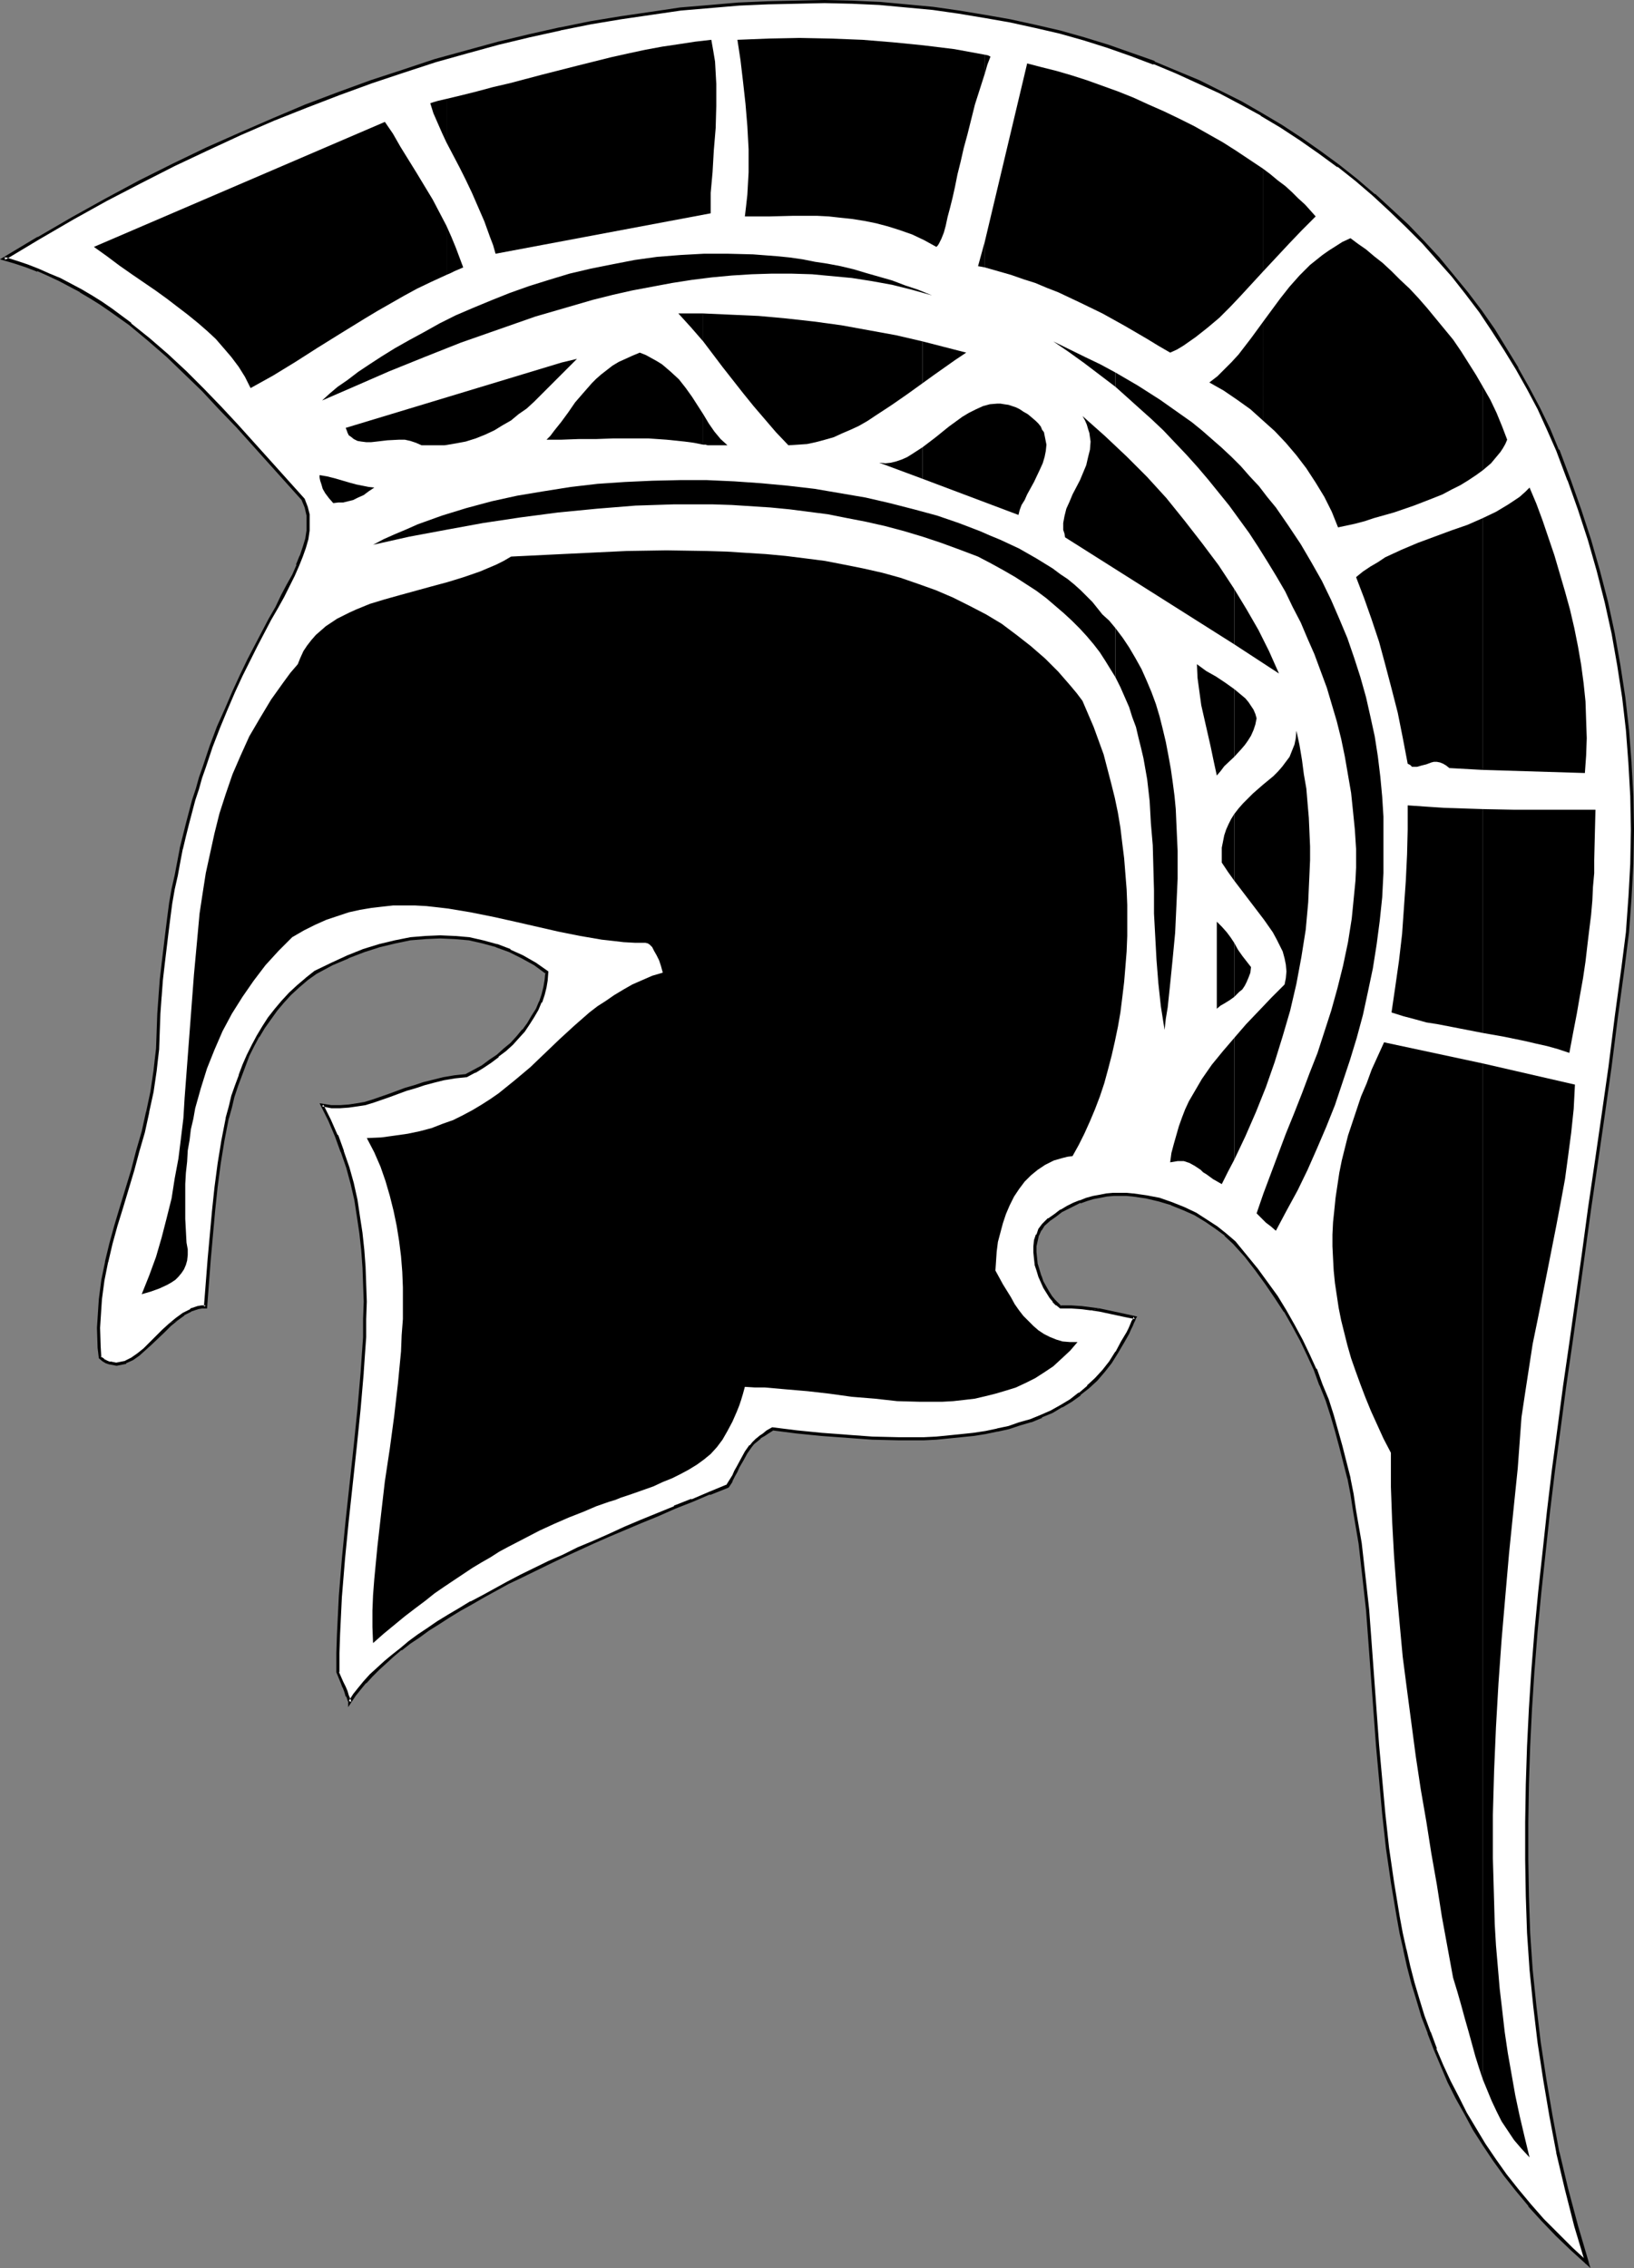
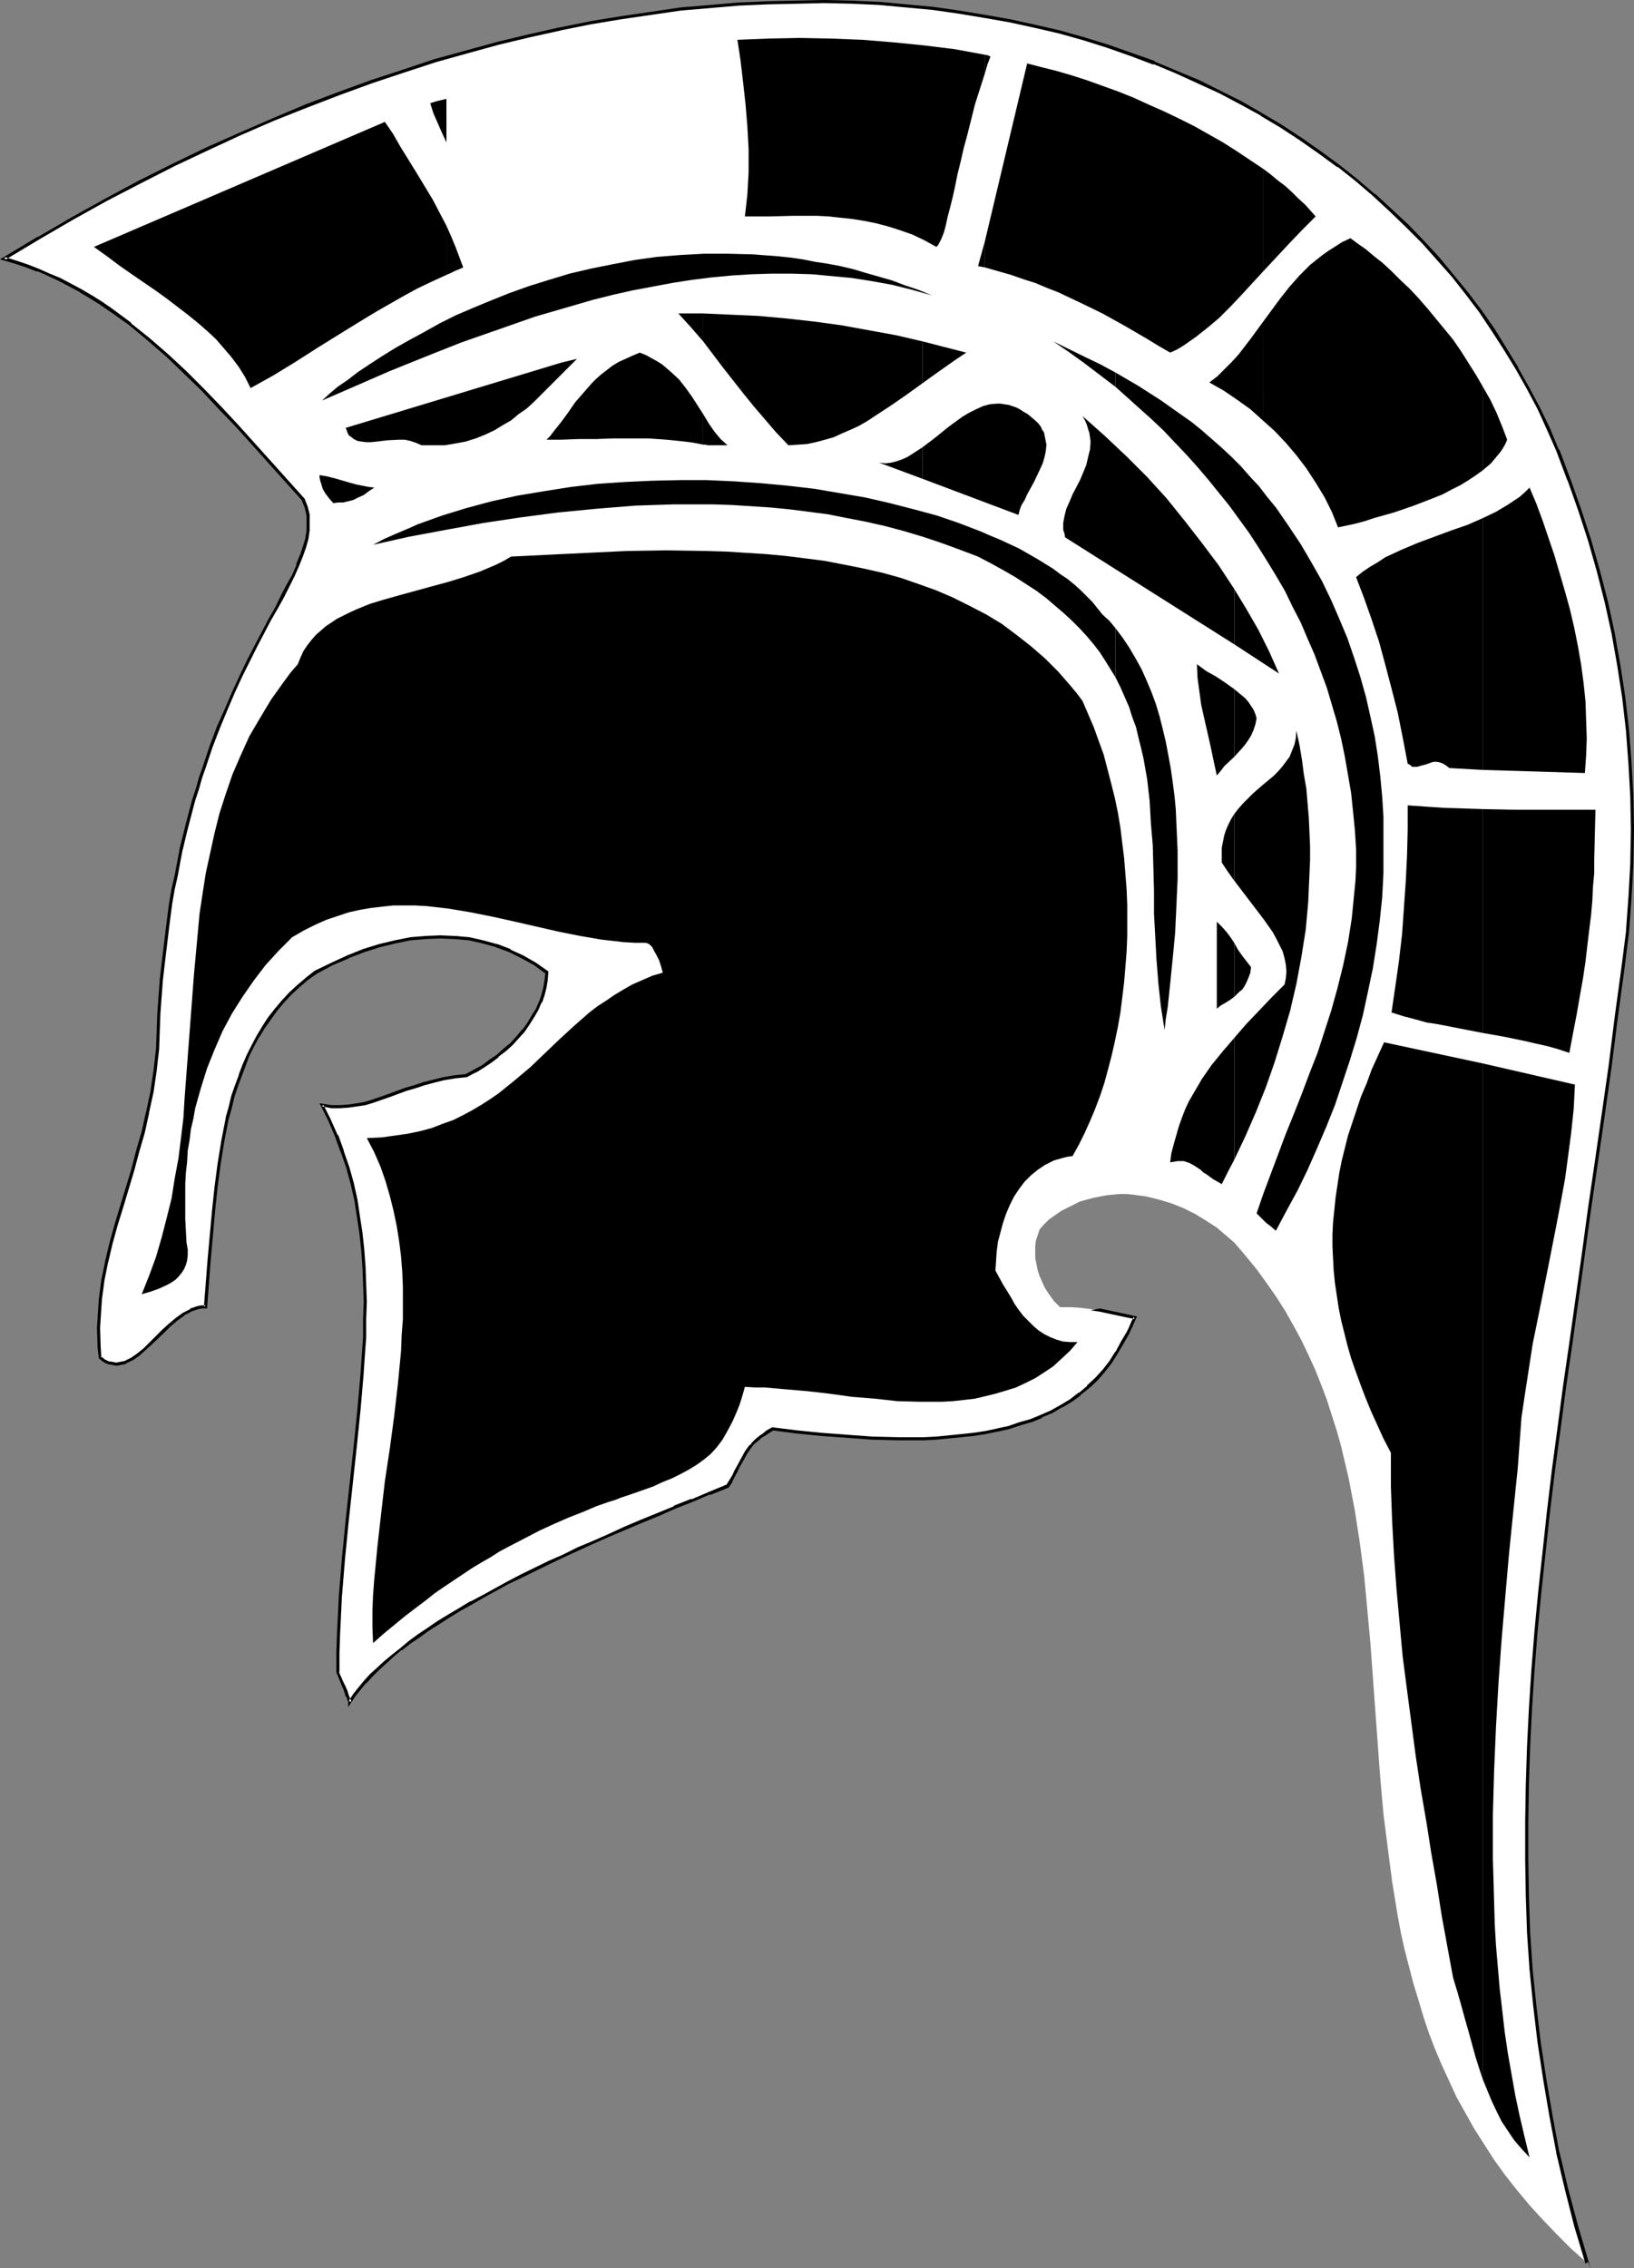
<svg xmlns="http://www.w3.org/2000/svg" xmlns:ns1="http://sodipodi.sourceforge.net/DTD/sodipodi-0.dtd" xmlns:ns2="http://www.inkscape.org/namespaces/inkscape" version="1.0" width="112.333mm" height="155.925mm" id="svg48" ns1:docname="Helmet - Silhouette 11.wmf">
  <rect width="100%" height="100%" fill="#808080" stroke="none" />
  <ns1:namedview id="namedview48" pagecolor="#ffffff" bordercolor="#000000" borderopacity="0.25" ns2:showpageshadow="2" ns2:pageopacity="0.0" ns2:pagecheckerboard="0" ns2:deskcolor="#d1d1d1" ns2:document-units="mm" />
  <defs id="defs1">
    <pattern id="WMFhbasepattern" patternUnits="userSpaceOnUse" width="6" height="6" x="0" y="0" />
  </defs>
  <path style="fill:#ffffff;fill-opacity:1;fill-rule:evenodd;stroke:none" d="m 412.45,588.03 -2.908,-9.695 -2.423,-9.534 -2.262,-9.534 -1.939,-9.534 -1.616,-9.534 -1.454,-9.372 -1.131,-9.534 -0.808,-9.534 -0.646,-9.534 -0.485,-9.534 -0.162,-9.534 v -9.695 l 0.162,-9.857 0.323,-9.857 0.485,-9.857 0.646,-10.019 0.969,-10.019 0.969,-10.342 0.969,-10.342 1.292,-10.503 1.292,-10.665 1.292,-10.827 1.616,-11.15 1.454,-11.15 1.616,-11.311 1.616,-11.635 1.777,-11.958 1.777,-11.958 1.616,-12.281 1.777,-12.604 1.777,-12.766 1.777,-13.089 0.969,-9.049 0.808,-8.888 0.485,-8.888 v -8.888 -8.726 l -0.485,-8.564 -0.808,-8.564 -0.969,-8.403 -1.292,-8.403 -1.454,-8.403 -1.777,-8.08 -1.939,-8.08 -2.262,-7.918 -2.585,-7.918 -2.746,-7.756 -3.07,-7.756 -2.262,-5.494 -2.585,-5.333 -2.746,-5.171 -2.908,-5.171 -3.07,-5.009 -3.07,-5.009 -3.393,-4.848 -3.554,-4.686 -3.554,-4.525 -3.877,-4.525 -3.877,-4.363 -4.2,-4.201 -4.2,-4.04 -4.362,-4.04 -4.685,-3.717 -4.524,-3.717 -4.847,-3.555 -5.008,-3.393 -5.008,-3.393 -5.17,-3.07 -5.331,-2.909 -5.493,-2.909 -5.654,-2.747 -5.654,-2.424 -5.816,-2.424 -5.978,-2.262 -5.978,-2.101 -6.301,-1.778 -6.139,-1.778 -6.462,-1.616 -6.462,-1.293 -6.624,-1.293 -6.624,-1.131 -6.947,-0.808 -6.785,-0.646 -7.108,-0.646 -7.108,-0.323 -7.108,-0.162 h -7.27 l -7.432,0.162 -7.432,0.485 -7.593,0.485 -7.593,0.808 -7.755,0.97 -7.755,1.131 -7.916,1.293 -7.916,1.616 -7.916,1.778 -8.239,1.939 -8.078,2.262 -8.239,2.424 -8.239,2.585 -8.401,2.747 -8.401,3.07 -8.401,3.393 -8.562,3.393 -8.562,3.717 -8.724,3.878 -8.724,4.201 -8.724,4.525 -8.724,4.525 -8.724,4.848 -8.886,5.171 -8.886,5.333 2.908,0.808 2.908,0.97 2.908,1.131 2.908,1.293 2.746,1.293 2.746,1.454 2.746,1.454 2.585,1.616 2.585,1.616 2.585,1.616 5.17,3.717 4.847,4.04 4.685,4.201 4.685,4.363 4.524,4.525 4.524,4.686 4.362,4.686 8.724,9.534 8.562,9.534 0.646,1.939 0.485,2.101 0.162,2.101 -0.162,1.939 -0.323,2.101 -0.485,2.262 -0.808,2.262 -0.969,2.424 -1.131,2.585 -1.454,2.585 -1.292,2.909 -1.616,2.909 -1.777,3.07 -1.777,3.393 -1.777,3.393 -1.939,3.717 -1.939,4.04 -1.939,4.201 -1.939,4.525 -1.939,4.686 -1.939,5.009 -1.939,5.333 -0.808,2.747 -0.969,2.909 -0.808,3.07 -0.969,2.909 -0.808,3.232 -0.808,3.07 -0.646,3.393 -0.808,3.393 -0.646,3.555 -0.646,3.555 -0.646,3.555 -0.646,3.878 -0.485,3.878 -0.485,3.878 -0.485,4.201 -0.323,4.201 -0.323,4.201 -0.323,4.525 -0.323,4.525 -0.162,4.525 -0.162,2.909 -0.323,2.747 -0.969,5.494 -0.969,5.333 -1.292,5.171 -1.292,5.009 -1.454,5.009 -2.908,9.534 -1.292,4.686 -1.292,4.848 -1.131,4.686 -0.969,4.848 -0.646,4.848 -0.323,2.424 -0.162,5.009 v 2.585 2.585 l 0.323,2.585 0.808,0.646 0.969,0.485 0.808,0.323 0.808,0.162 h 0.808 0.808 l 0.808,-0.162 0.808,-0.323 1.616,-0.808 1.616,-1.131 1.777,-1.454 1.616,-1.454 3.231,-3.232 1.616,-1.616 1.777,-1.454 1.777,-1.293 1.939,-0.97 0.808,-0.323 1.131,-0.323 0.969,-0.162 h 0.969 l 0.969,-12.604 0.969,-12.443 0.646,-6.14 0.808,-6.14 0.969,-5.979 1.292,-5.817 0.646,-2.909 0.808,-2.747 0.808,-2.747 0.969,-2.747 0.969,-2.585 1.131,-2.585 1.292,-2.585 1.292,-2.424 1.454,-2.424 1.454,-2.262 1.777,-2.101 1.777,-2.101 1.939,-2.101 2.1,-1.939 2.1,-1.939 2.423,-1.616 4.2,-2.262 4.2,-1.939 4.039,-1.454 4.2,-1.293 3.877,-1.131 4.039,-0.646 3.877,-0.485 3.877,-0.162 3.716,0.162 3.716,0.485 3.716,0.646 3.393,1.131 3.554,1.293 3.231,1.454 3.231,1.939 3.07,2.262 -0.162,1.778 -0.162,2.101 -0.646,1.778 -0.646,1.939 -0.808,1.939 -1.131,1.939 -1.131,1.778 -1.292,1.778 -1.454,1.778 -1.616,1.616 -1.777,1.616 -1.777,1.616 -1.939,1.454 -2.1,1.293 -2.1,1.131 -2.1,1.293 -3.07,0.323 -2.746,0.485 -2.746,0.485 -2.423,0.808 -2.423,0.646 -2.262,0.808 -4.362,1.616 -4.2,1.293 -2.1,0.646 -2.1,0.485 -2.1,0.323 h -2.262 -2.262 l -2.423,-0.323 1.939,3.878 1.777,4.04 1.616,4.201 1.292,4.04 1.131,4.201 0.969,4.201 0.808,4.363 0.646,4.363 0.485,4.363 0.323,4.363 0.162,4.525 v 4.525 4.525 l -0.162,4.686 -0.162,4.525 -0.323,4.686 -0.808,9.534 -0.969,9.534 -2.1,19.229 -0.969,9.857 -0.808,9.857 -0.646,10.019 -0.162,4.848 v 5.009 l 1.131,2.585 0.485,1.293 0.485,1.131 0.485,1.131 0.323,0.808 0.162,0.646 h 0.162 v 0.162 l 1.131,-1.778 1.292,-1.616 1.454,-1.778 1.616,-1.778 1.777,-1.616 1.777,-1.778 2.1,-1.778 2.1,-1.616 2.262,-1.778 2.262,-1.616 2.585,-1.778 2.585,-1.778 2.746,-1.616 2.908,-1.778 2.908,-1.778 3.07,-1.616 3.231,-1.778 3.231,-1.778 3.393,-1.778 3.554,-1.616 3.716,-1.778 3.716,-1.778 3.877,-1.778 3.877,-1.778 4.039,-1.778 4.2,-1.778 4.2,-1.778 4.362,-1.939 4.362,-1.778 4.524,-1.778 4.524,-1.939 4.685,-1.778 0.808,-1.454 0.808,-1.293 0.646,-1.131 0.485,-1.131 1.131,-2.101 0.969,-1.778 1.131,-1.616 0.808,-0.646 0.808,-0.808 0.808,-0.808 0.969,-0.646 1.131,-0.808 1.292,-0.646 6.301,0.646 6.301,0.646 6.624,0.646 6.624,0.323 6.785,0.162 h 6.624 l 3.231,-0.162 3.231,-0.162 3.231,-0.323 3.231,-0.485 3.07,-0.485 3.07,-0.646 2.908,-0.646 2.908,-0.808 2.908,-0.97 2.746,-1.131 2.585,-1.131 2.585,-1.454 2.423,-1.454 2.423,-1.778 2.1,-1.778 2.1,-1.939 1.939,-2.262 1.777,-2.262 1.616,-2.424 1.616,-2.747 1.292,-2.424 0.485,-0.97 0.485,-0.97 0.323,-0.808 0.323,-0.646 0.162,-0.485 v -0.162 l -2.262,-0.323 -2.262,-0.646 -4.685,-0.808 -2.262,-0.323 -2.585,-0.323 -2.423,-0.162 h -2.908 l -0.808,-0.808 -0.808,-0.808 -0.808,-1.131 -0.808,-1.131 -0.808,-1.293 -0.646,-1.454 -0.646,-1.454 -0.485,-1.454 -0.323,-1.616 -0.323,-1.616 v -1.454 -1.616 l 0.162,-1.454 0.485,-1.454 0.485,-1.454 0.969,-1.131 1.454,-1.454 1.616,-1.131 1.616,-1.131 1.616,-0.808 1.616,-0.808 1.616,-0.808 1.777,-0.485 1.777,-0.485 1.616,-0.323 1.777,-0.323 1.616,-0.162 1.777,-0.162 h 1.777 l 1.616,0.162 3.554,0.485 3.231,0.808 3.231,0.97 3.231,1.293 2.908,1.454 2.908,1.778 2.746,1.778 2.262,1.939 2.262,1.939 2.908,3.393 2.908,3.555 2.585,3.555 2.585,3.717 2.262,3.555 2.1,3.717 2.1,3.878 1.777,3.717 1.777,3.878 1.616,4.04 1.454,3.878 1.292,4.04 1.292,4.04 1.131,4.04 1.939,8.241 0.808,4.201 0.808,4.201 1.292,8.403 1.131,8.564 0.808,8.726 0.808,8.726 0.646,8.888 1.292,17.775 0.646,8.726 0.808,9.049 1.131,8.888 1.131,8.726 1.454,8.888 0.808,4.363 0.969,4.363 1.131,4.363 1.131,4.363 1.292,4.201 1.292,4.363 1.454,4.363 1.616,4.201 1.777,4.201 1.939,4.201 1.939,4.201 2.262,4.04 2.262,4.04 2.585,4.04 2.585,4.04 2.908,4.04 3.07,3.878 3.231,3.878 3.393,3.717 3.716,3.878 3.716,3.717 z" id="path1" />
  <path style="fill:#000000;fill-opacity:1;fill-rule:evenodd;stroke:none" d="m 413.258,589.323 -3.231,-10.988 -2.585,-9.695 -2.262,-9.534 v 0.162 l -1.777,-9.534 -1.616,-9.534 -1.454,-9.534 -1.131,-9.534 -0.969,-9.372 v 0 l -0.646,-9.534 -0.323,-9.534 -0.162,-9.534 v -9.695 l 0.162,-9.857 0.323,-9.857 0.485,-9.857 0.646,-10.019 v 0.162 l 0.808,-10.18 0.969,-10.18 1.131,-10.503 1.131,-10.503 1.292,-10.665 1.454,-10.827 1.454,-10.988 1.616,-11.15 1.616,-11.473 1.616,-11.635 1.616,-11.796 1.777,-12.119 1.777,-12.281 1.777,-12.604 1.616,-12.766 1.777,-13.089 1.131,-9.049 0.646,-8.888 v 0 l 0.485,-8.888 0.162,-8.888 -0.162,-8.726 -0.485,-8.564 v -0.162 l -0.646,-8.403 -0.969,-8.564 -1.292,-8.403 -1.454,-8.241 v 0 l -1.777,-8.241 -2.1,-8.08 -2.262,-7.918 -2.585,-7.918 -2.746,-7.756 v 0 l -2.908,-7.756 h -0.162 l -2.262,-5.494 -2.585,-5.333 -2.746,-5.171 -2.908,-5.171 v -0.162 l -3.07,-5.009 -3.07,-5.009 -3.393,-4.848 -3.554,-4.686 v 0 l -3.716,-4.525 v 0 l -3.716,-4.525 -4.039,-4.363 -4.039,-4.201 -4.362,-4.04 -4.2,-3.878 h -0.162 l -4.524,-3.878 -4.685,-3.717 v 0 l -4.847,-3.555 -4.847,-3.393 -5.17,-3.393 -5.17,-3.07 v 0 l -5.331,-3.07 -5.493,-2.747 -5.493,-2.747 -5.816,-2.424 -5.816,-2.424 V 15.836 l -5.978,-2.101 -5.978,-2.101 -6.301,-1.939 -6.301,-1.778 -6.301,-1.454 v 0 l -6.624,-1.454 -6.462,-1.131 -6.785,-1.131 -6.785,-0.97 -6.947,-0.646 -6.947,-0.646 h -0.162 L 221.331,0.162 214.222,0 l -7.27,0.162 -7.432,0.162 -7.432,0.323 h -0.162 l -7.432,0.646 -7.755,0.646 -7.593,1.131 -7.755,1.131 -7.916,1.293 -7.916,1.616 h -0.162 l -7.916,1.778 -8.078,1.939 -8.239,2.262 -8.239,2.262 -8.239,2.747 -8.401,2.747 -8.401,3.07 v 0 l -8.562,3.232 v 0 l -8.401,3.555 -8.562,3.717 -8.724,3.878 -8.724,4.201 -8.724,4.363 -8.724,4.686 -8.724,4.848 -8.886,5.171 H 9.693 L 0,67.383 l 3.877,1.131 2.908,0.97 2.908,1.131 v -0.162 l 2.908,1.293 2.746,1.293 2.746,1.454 2.746,1.454 h -0.162 l 2.746,1.616 2.585,1.616 2.585,1.778 5.008,3.555 v 0 l 4.847,4.04 v 0 l 4.847,4.201 4.524,4.363 4.685,4.525 4.362,4.686 4.524,4.686 8.562,9.534 8.562,9.534 -0.162,-0.162 0.808,1.939 0.485,2.101 v -0.162 2.101 1.939 0 l -0.323,2.101 v 0 l -0.646,2.101 -0.808,2.424 v -0.162 l -0.969,2.424 h 0.162 l -1.131,2.585 -1.454,2.585 -1.454,2.747 -1.454,3.07 -1.777,3.07 -1.777,3.393 -1.777,3.393 -1.939,3.717 -1.939,4.04 -1.939,4.201 -1.939,4.525 -2.1,4.686 v 0 l -1.939,5.171 -1.777,5.333 -0.969,2.747 -0.808,2.909 -0.969,2.909 -0.808,3.07 -0.808,3.07 -0.808,3.232 -0.808,3.232 v 0.162 l -0.646,3.393 -0.646,3.393 -0.808,3.555 -0.646,3.717 -0.485,3.717 -0.485,3.878 -0.485,4.04 -0.485,4.04 -0.485,4.201 -0.323,4.363 v 0 l -0.323,4.525 -0.162,4.525 -0.162,4.525 v 0 l -0.323,2.747 -0.323,2.909 -0.808,5.494 -1.131,5.333 v -0.162 l -1.131,5.171 -1.454,5.009 -1.292,5.009 -2.908,9.534 -1.454,4.848 -1.292,4.686 -1.131,4.686 v 0.162 l -0.969,4.686 -0.646,5.009 -0.162,2.424 v 0 l -0.323,5.009 0.162,5.171 v 0 l 0.323,2.747 0.969,0.808 v 0 l 0.808,0.485 0.969,0.323 h 0.162 l 0.808,0.162 v 0 l 0.808,0.162 h 0.162 l 0.808,-0.162 0.808,-0.162 v 0 l 0.808,-0.162 v -0.162 l 1.777,-0.808 v 0 l 1.616,-1.131 v 0 l 1.616,-1.454 1.616,-1.454 3.393,-3.232 1.616,-1.616 v 0 l 1.777,-1.454 v 0 l -2.262,0.808 v 0 l -1.777,1.616 -3.231,3.232 -1.616,1.616 -1.616,1.293 v 0 l -1.616,1.131 v 0 l -1.616,0.808 h 0.162 l -0.808,0.162 v 0 l -0.808,0.162 -0.808,0.162 v 0 l -0.808,-0.162 v 0 l -0.808,-0.162 0.162,0.162 -0.808,-0.323 -0.969,-0.485 h 0.162 l -0.969,-0.646 0.162,0.323 -0.162,-2.747 v 0.162 l -0.162,-5.171 0.323,-5.009 v 0 l 0.162,-2.424 0.646,-4.848 0.969,-4.848 v 0.162 l 1.131,-4.848 1.292,-4.686 1.454,-4.686 2.908,-9.695 1.292,-4.848 1.454,-5.009 1.131,-5.171 v -0.162 l 1.131,-5.171 0.808,-5.494 0.323,-2.909 0.323,-2.747 v -0.162 l 0.162,-4.525 0.162,-4.525 0.323,-4.525 v 0.162 l 0.323,-4.363 0.485,-4.201 0.485,-4.04 0.485,-4.04 0.485,-3.878 0.485,-3.717 0.646,-3.717 0.808,-3.555 0.646,-3.555 0.646,-3.393 v 0.162 l 0.808,-3.393 0.808,-3.232 0.808,-3.07 0.808,-3.07 0.969,-2.909 0.808,-2.909 0.969,-2.747 1.777,-5.333 1.939,-5.009 v 0 l 1.939,-4.686 1.939,-4.525 1.939,-4.201 1.939,-3.878 1.939,-3.878 1.777,-3.393 1.777,-3.393 1.777,-3.07 1.616,-2.909 1.454,-2.909 1.292,-2.585 1.131,-2.585 v 0 l 0.969,-2.424 v 0 l 0.808,-2.262 0.646,-2.262 v 0 l 0.323,-2.262 v 0 -1.939 -2.101 -0.162 l -0.485,-1.939 -0.808,-2.101 -8.562,-9.534 -8.724,-9.695 -4.362,-4.686 -4.524,-4.686 -4.524,-4.525 -4.685,-4.363 -4.847,-4.201 v 0 L 34.088,84.027 V 83.866 L 29.08,80.149 26.495,78.372 23.91,76.756 21.164,75.14 v 0 l -2.746,-1.454 -2.746,-1.454 -2.746,-1.131 -2.908,-1.293 v 0 L 7.108,68.676 4.2,67.707 1.131,66.737 1.292,67.545 10.178,62.213 v 0 l 8.886,-5.171 8.724,-4.848 8.724,-4.525 8.886,-4.525 8.562,-4.04 8.724,-4.04 8.562,-3.717 8.562,-3.393 v 0 l 8.401,-3.232 v 0 l 8.401,-3.07 8.239,-2.747 8.401,-2.747 8.078,-2.262 8.239,-2.262 8.078,-1.939 8.078,-1.778 h -0.162 l 8.078,-1.616 7.755,-1.293 7.755,-1.131 7.755,-1.131 7.593,-0.646 7.593,-0.646 v 0 l 7.432,-0.323 7.432,-0.162 7.27,-0.162 7.108,0.162 7.108,0.323 v 0 l 6.947,0.646 6.947,0.646 6.785,0.97 6.785,1.131 6.462,1.131 6.624,1.454 v 0 l 6.301,1.454 6.301,1.778 6.139,1.939 5.978,2.101 5.978,2.262 v -0.162 l 5.816,2.424 5.654,2.585 5.654,2.585 5.493,2.909 5.331,2.909 h -0.162 l 5.17,3.07 5.17,3.393 4.847,3.393 4.847,3.555 V 43.306 l 4.685,3.717 4.524,3.878 v 0 l 4.362,4.04 4.2,4.04 4.2,4.201 3.877,4.363 3.877,4.363 v 0 l 3.554,4.525 v 0 l 3.554,4.686 3.231,4.848 3.231,5.009 3.07,5.009 v 0 l 2.908,5.171 2.746,5.171 2.423,5.332 2.423,5.494 v 0 l 2.908,7.756 v -0.162 l 2.746,7.756 2.585,7.918 2.262,7.918 2.1,8.241 1.777,8.08 v 0 l 1.454,8.241 1.292,8.403 0.969,8.403 0.646,8.564 v 0 l 0.485,8.564 0.162,8.726 -0.162,8.888 -0.485,8.888 v -0.162 l -0.646,9.049 -1.131,8.888 -1.777,13.089 -1.616,12.927 -1.777,12.443 -1.777,12.281 -1.777,12.119 -1.616,11.958 -1.616,11.473 -1.616,11.473 -1.616,11.15 -1.454,10.988 -1.454,10.827 -1.292,10.827 -1.131,10.503 -1.131,10.342 -0.969,10.18 -0.808,10.18 v 0 l -0.646,10.019 -0.485,9.857 -0.323,9.857 -0.162,9.857 v 9.695 l 0.162,9.534 0.323,9.534 0.646,9.534 v 0 l 0.969,9.534 1.131,9.534 1.454,9.534 1.616,9.534 1.777,9.372 v 0.162 l 2.262,9.534 2.423,9.534 2.908,9.695 0.646,-0.485 z" id="path2" />
  <path style="fill:#000000;fill-opacity:1;fill-rule:evenodd;stroke:none" d="m 46.205,343.058 1.777,-1.293 h -0.162 l 1.939,-0.97 h -0.162 l 0.969,-0.323 0.969,-0.323 v 0 l 0.969,-0.162 v 0 h 1.292 l 0.969,-12.766 1.131,-12.604 0.646,-6.14 0.808,-6.14 0.969,-5.979 1.131,-5.817 v 0.162 l 0.808,-2.909 0.646,-2.747 0.969,-2.909 0.969,-2.585 v 0 l 0.969,-2.585 v 0 l 0.969,-2.585 1.292,-2.585 1.292,-2.424 v 0.162 l 1.454,-2.424 1.616,-2.262 1.616,-2.262 v 0 l 1.777,-2.101 v 0 l 1.777,-1.939 2.1,-1.939 2.262,-1.939 v 0 l 2.262,-1.616 v 0 l 4.2,-2.262 4.2,-1.778 h -0.162 l 4.2,-1.616 4.039,-1.293 4.039,-0.97 v 0 l 3.877,-0.808 4.039,-0.323 h -0.162 l 3.877,-0.162 3.716,0.162 v 0 l 3.716,0.323 3.554,0.808 v 0 l 3.554,0.97 h -0.162 l 3.554,1.293 v 0 l 3.231,1.616 v 0 l 3.231,1.778 3.07,2.262 -0.162,-0.323 -0.162,1.778 v 0 l -0.323,1.939 v 0 l -0.485,1.939 -0.646,1.939 v -0.162 l -0.808,1.939 -1.131,1.778 v 0 l -1.131,1.939 -1.292,1.778 v -0.162 l -1.454,1.778 -1.616,1.778 -1.777,1.454 -1.777,1.616 v 0 l -1.939,1.293 -1.939,1.454 -2.1,1.131 v 0 l -2.1,1.131 h 0.162 l -3.07,0.323 -2.908,0.485 -2.585,0.646 v 0 l -2.585,0.646 -2.423,0.808 -2.262,0.646 -4.362,1.616 -4.2,1.454 -2.1,0.646 -1.939,0.323 v 0 l -2.1,0.323 v 0 l -2.262,0.162 h -2.262 v 0 l -3.07,-0.485 2.262,4.525 1.777,4.201 v 0 l 1.454,4.04 v -0.162 l 1.454,4.201 1.131,4.201 0.969,4.201 v 0 l 0.646,4.201 0.646,4.363 0.485,4.363 0.323,4.525 v -0.162 l 0.162,4.525 0.162,4.525 -0.162,4.525 v 4.686 l -0.323,4.525 -0.323,4.686 v 0 l -0.808,9.372 -0.969,9.534 -2.1,19.391 -0.969,9.857 -0.808,9.857 v 0 l -0.485,10.019 -0.162,4.848 v 5.009 l 1.131,2.747 0.485,1.293 v -0.162 l 0.485,1.293 v 0 l 0.323,1.131 h 0.162 l 0.485,1.454 h 0.162 l -0.162,-0.162 v 1.454 l 1.939,-2.909 v 0 l 1.292,-1.616 1.454,-1.778 v 0.162 l 1.616,-1.778 1.777,-1.778 1.777,-1.616 1.939,-1.778 v 0 l 2.1,-1.778 v 0.162 l 2.262,-1.778 2.423,-1.616 2.423,-1.778 2.585,-1.616 2.746,-1.778 2.908,-1.778 2.908,-1.616 v 0 l 3.07,-1.778 3.231,-1.778 3.231,-1.778 3.393,-1.616 7.27,-3.555 3.716,-1.778 3.877,-1.778 3.877,-1.778 4.039,-1.778 4.2,-1.778 4.2,-1.778 4.362,-1.778 4.362,-1.939 v 0 l 4.524,-1.778 v 0 l 4.524,-1.939 v 0.162 l 4.847,-1.939 0.969,-1.454 v -0.162 l 0.646,-1.293 0.646,-1.131 0.485,-1.131 1.131,-1.939 v 0 l 0.969,-1.778 1.131,-1.616 v 0 l 0.646,-0.808 0.808,-0.646 0.969,-0.808 h -0.162 l 1.131,-0.646 0.969,-0.646 1.292,-0.808 h -0.323 l 6.301,0.808 6.462,0.646 6.624,0.485 v 0 l 6.624,0.485 6.785,0.162 h 6.624 l 3.231,-0.162 v 0 l 3.231,-0.323 3.231,-0.323 3.231,-0.323 3.07,-0.485 3.07,-0.646 h 0.162 l 2.908,-0.646 2.908,-0.97 2.746,-0.808 h 0.162 l 2.746,-1.131 v -0.162 l 2.746,-1.131 2.423,-1.454 h 0.162 l 2.423,-1.454 2.262,-1.616 v -0.162 l 2.262,-1.778 v 0 l 2.1,-1.939 1.939,-2.262 v 0 l 1.777,-2.262 1.616,-2.585 v 0 l 1.616,-2.747 1.292,-2.262 0.485,-1.131 0.485,-0.97 0.323,-0.808 0.323,-0.646 0.162,-0.485 0.323,-0.485 -2.908,-0.646 v 0 l -2.262,-0.485 v 0 l -4.524,-0.97 -2.423,0.485 2.262,0.323 4.524,0.97 v 0 l 2.262,0.485 v 0 l 2.423,0.485 -0.323,-0.646 v 0.162 l -0.162,0.485 -0.323,0.485 -0.323,0.808 -0.485,1.131 -0.485,0.97 -1.454,2.424 -1.454,2.747 v -0.162 l -1.616,2.585 -1.777,2.262 v 0 l -1.939,2.101 -2.1,1.939 h 0.162 l -2.262,1.939 v -0.162 l -2.262,1.778 -2.423,1.454 v 0 l -2.585,1.454 -2.585,1.131 v 0 l -2.746,1.131 v 0 l -2.908,0.808 -2.746,0.97 -3.07,0.646 h 0.162 l -3.07,0.646 -3.231,0.485 -3.07,0.323 -3.231,0.323 -3.231,0.323 v 0 l -3.231,0.162 h -6.624 l -6.785,-0.162 -6.624,-0.485 h 0.162 l -6.624,-0.485 -6.462,-0.646 -6.462,-0.808 -1.454,0.808 -0.969,0.808 -0.969,0.646 -0.162,0.162 -0.808,0.646 -0.808,0.808 -0.646,0.808 h -0.162 l -1.131,1.616 -0.969,1.778 v 0 l -1.131,2.101 -0.646,1.131 -0.485,1.131 -0.808,1.293 v 0 l -0.808,1.293 0.162,-0.162 -4.685,1.939 v 0 l -4.524,1.939 v -0.162 l -4.524,1.778 v 0.162 l -4.362,1.778 -4.362,1.778 -4.2,1.778 -4.2,1.939 -4.039,1.778 -3.877,1.616 -3.877,1.939 -3.716,1.616 -7.27,3.555 -3.393,1.778 -3.231,1.778 -3.231,1.778 -3.07,1.616 h -0.162 l -2.908,1.778 -2.746,1.616 -2.908,1.778 -2.585,1.778 -2.423,1.616 -2.423,1.778 -2.1,1.778 v 0 l -2.262,1.778 v 0 l -1.939,1.616 -1.939,1.778 -1.777,1.616 -1.616,1.778 v 0 l -1.454,1.778 -1.292,1.616 v 0 l -1.131,1.778 0.646,0.323 v -0.162 -0.162 l -0.646,-1.454 v 0 l -0.323,-1.131 v 0 l -0.485,-1.131 v 0 l -0.646,-1.293 -1.131,-2.585 0.162,0.162 v -5.009 l 0.162,-4.848 0.485,-10.019 v 0.162 l 0.808,-9.857 0.969,-9.857 2.1,-19.391 0.969,-9.534 0.808,-9.372 v -0.162 l 0.323,-4.686 0.323,-4.525 v -4.686 l 0.162,-4.525 -0.162,-4.525 -0.162,-4.525 v 0 l -0.323,-4.363 -0.485,-4.525 -0.646,-4.201 -0.646,-4.363 v 0 l -0.969,-4.363 -1.131,-4.04 -1.454,-4.201 v -0.162 l -1.454,-4.04 h -0.162 l -1.777,-4.04 -1.939,-3.878 -0.323,0.485 2.423,0.485 v 0 h 2.262 l 2.262,-0.162 v 0 l 2.262,-0.323 v 0 l 2.1,-0.323 2.1,-0.646 4.2,-1.454 4.362,-1.616 2.262,-0.646 2.423,-0.808 2.423,-0.646 v 0 l 2.585,-0.646 2.908,-0.485 3.07,-0.323 2.1,-1.131 h 0.162 l 2.1,-1.293 1.939,-1.293 1.939,-1.454 v -0.162 l 1.939,-1.454 1.777,-1.616 1.454,-1.616 1.616,-1.778 v 0 l 1.292,-1.939 1.131,-1.778 v 0 l 1.131,-1.939 0.808,-1.939 h 0.162 l 0.646,-1.939 0.485,-1.939 v 0 l 0.323,-1.939 v -0.162 l 0.162,-2.101 -3.231,-2.262 -3.393,-1.939 v 0 l -3.231,-1.454 v -0.162 l -3.393,-1.293 h -0.162 l -3.554,-0.97 v 0 l -3.554,-0.808 -3.716,-0.323 h -0.162 l -3.716,-0.162 -3.877,0.162 v 0 l -3.877,0.323 -4.039,0.808 v 0 l -4.039,0.97 -4.2,1.293 -4.039,1.616 v 0 l -4.2,1.939 -4.362,2.101 -2.262,1.778 -0.162,0.162 -2.1,1.778 -2.1,1.939 -1.939,2.101 v 0 l -1.777,2.101 v 0 l -1.777,2.262 -1.454,2.262 -1.454,2.424 v 0 l -1.292,2.424 -1.292,2.585 -1.131,2.585 v 0 l -0.969,2.585 v 0.162 l -0.969,2.585 -0.969,2.747 -0.646,2.747 -0.808,2.909 v 0.162 l -1.131,5.817 -0.969,5.979 -0.808,6.14 -0.646,6.14 -1.131,12.443 -0.969,12.443 0.485,-0.323 h -0.969 -0.162 l -0.969,0.162 v 0 l -0.969,0.323 -0.969,0.323 v 0.162 l -1.939,0.97 v 0 l -1.777,1.293 v 0 l -1.777,1.454 z" id="path3" />
-   <path style="fill:#000000;fill-opacity:1;fill-rule:evenodd;stroke:none" d="m 285.791,339.988 -2.423,-0.323 -2.423,-0.323 h -0.162 l -2.423,-0.162 h -2.908 l 0.323,0.162 -0.808,-0.808 v 0 l -0.808,-0.808 v 0 l -0.808,-0.97 -0.808,-1.293 -0.646,-1.131 v 0 l -0.808,-1.454 -0.485,-1.454 v 0.162 l -0.485,-1.616 -0.485,-1.616 v 0.162 l -0.162,-1.616 -0.162,-1.616 v 0.162 -1.616 0 l 0.323,-1.454 v 0 l 0.323,-1.454 v 0.162 l 0.646,-1.454 v 0.162 l 0.808,-1.293 v 0 l 1.454,-1.293 v 0 l 1.616,-1.131 1.454,-1.131 v 0 l 1.616,-0.808 1.616,-0.808 1.616,-0.808 v 0.162 l 1.777,-0.646 1.616,-0.485 v 0 l 1.777,-0.323 1.616,-0.323 1.777,-0.162 h -0.162 1.777 1.777 l 1.616,0.162 v 0 l 3.393,0.485 v 0 l 3.393,0.808 3.231,0.97 h -0.162 l 3.231,1.293 2.908,1.293 v 0 l 2.908,1.778 2.585,1.778 v 0 l 2.423,1.778 h -0.162 l 2.262,2.101 3.07,3.393 v 0 l 2.746,3.555 v 0 l 2.585,3.555 2.423,3.555 2.423,3.717 v -0.162 l 2.1,3.717 2.1,3.878 1.777,3.717 1.777,3.878 v 0 l 1.454,4.04 v -0.162 l 1.616,4.04 1.292,4.04 1.131,3.878 1.131,4.201 2.1,8.241 v -0.162 l 0.808,4.201 0.646,4.201 1.454,8.564 0.969,8.564 0.969,8.726 0.646,8.726 1.939,26.501 0.808,8.888 0.808,8.888 0.969,8.888 1.292,8.888 1.454,8.726 0.808,4.525 0.969,4.201 v 0.162 l 0.969,4.363 1.131,4.363 1.292,4.201 1.292,4.363 1.616,4.201 v 0.162 l 1.616,4.201 v 0 l 1.777,4.201 1.777,4.201 2.1,4.201 2.262,4.04 v 0 l 2.262,4.201 2.585,4.04 2.585,3.878 2.908,4.04 v 0 l 3.07,3.878 3.231,3.878 v 0.162 l 3.393,3.717 3.716,3.878 3.877,3.717 5.17,4.686 -0.646,-1.616 -4.039,-3.717 -3.716,-3.717 -3.716,-3.717 -3.393,-3.878 v 0 l -3.231,-3.878 -3.07,-3.878 v 0 l -2.746,-3.878 -2.746,-4.04 -2.423,-4.04 -2.423,-4.04 v 0 l -2.1,-4.201 -2.1,-4.04 -1.939,-4.201 -1.777,-4.201 h 0.162 l -1.616,-4.363 v 0.162 l -1.616,-4.363 -1.292,-4.201 -1.292,-4.363 -1.131,-4.363 -0.969,-4.363 v 0.162 l -0.969,-4.363 -0.808,-4.363 -1.454,-8.888 -1.292,-8.888 -0.969,-8.888 -0.808,-8.888 -0.808,-8.888 -1.939,-26.501 -0.646,-8.726 -0.969,-8.726 -0.969,-8.564 -1.454,-8.403 -0.646,-4.363 -0.808,-4.04 v -0.162 l -2.1,-8.241 -1.131,-4.04 -1.131,-4.04 -1.292,-4.04 -1.616,-3.878 v 0 l -1.454,-4.04 h -0.162 l -1.777,-3.878 -1.777,-3.717 -2.1,-3.878 -2.1,-3.717 v 0 l -2.262,-3.717 -2.585,-3.555 -2.585,-3.555 v 0 l -2.908,-3.555 v 0 l -2.908,-3.555 -2.262,-1.939 v 0 l -2.423,-1.939 v 0 l -2.746,-1.778 -2.746,-1.778 v 0 l -3.07,-1.454 -3.231,-1.293 v 0 l -3.231,-1.131 -3.393,-0.646 v 0 l -3.393,-0.485 h -0.162 l -1.616,-0.162 h -1.777 -1.777 v 0 l -1.777,0.162 -1.616,0.323 -1.777,0.323 v 0 l -1.777,0.485 -1.616,0.646 h -0.162 l -1.616,0.646 -1.616,0.808 -1.616,0.97 h -0.162 l -1.454,1.131 -1.616,1.131 h -0.162 l -1.454,1.454 -0.969,1.293 -0.485,1.454 h -0.162 l -0.485,1.454 -0.162,1.616 v 0 1.616 0 l 0.162,1.616 0.162,1.454 v 0.162 l 0.485,1.454 0.485,1.616 v 0 l 0.646,1.454 0.646,1.454 v 0 l 0.808,1.293 0.808,1.293 0.808,0.97 v 0.162 l 0.808,0.808 h 0.162 l 0.969,0.808 h 2.908 l 2.423,0.162 v 0 l 2.585,0.323 z" id="path4" />
  <path style="fill:#000000;fill-opacity:1;fill-rule:evenodd;stroke:none" d="m 385.309,276.321 v 264.04 0 l 1.131,2.747 1.131,2.747 1.292,2.747 1.292,2.585 1.616,2.424 1.616,2.424 1.939,2.262 2.1,2.262 -1.292,-5.333 -1.292,-5.494 -1.131,-5.332 -0.969,-5.494 -0.969,-5.494 -0.808,-5.494 -0.646,-5.656 -0.646,-5.494 -0.485,-5.656 -0.485,-5.656 -0.323,-5.494 -0.162,-5.817 -0.323,-11.311 v -11.311 l 0.323,-11.473 0.485,-11.311 0.646,-11.311 0.808,-11.311 0.969,-11.311 0.969,-11.15 1.131,-11.15 1.131,-10.988 0.485,-6.625 0.485,-6.625 0.969,-6.464 0.969,-6.302 0.969,-6.302 1.292,-6.302 2.423,-12.119 2.423,-12.281 1.131,-5.979 1.131,-6.14 0.808,-5.979 0.808,-6.14 0.646,-6.14 0.323,-6.302 z" id="path5" />
  <path style="fill:#000000;fill-opacity:1;fill-rule:evenodd;stroke:none" d="m 385.309,210.23 v 58.173 l 5.493,0.97 5.493,1.131 2.746,0.646 2.908,0.646 2.908,0.808 2.908,0.97 0.969,-5.171 0.969,-5.009 0.808,-4.686 0.808,-4.525 0.646,-4.363 0.485,-4.201 0.485,-4.04 0.485,-3.878 0.323,-3.717 0.162,-3.555 0.323,-3.555 v -3.393 l 0.162,-6.625 0.162,-6.464 h -13.571 -3.716 -3.877 z" id="path6" />
  <path style="fill:#000000;fill-opacity:1;fill-rule:evenodd;stroke:none" d="m 385.309,134.605 v 65.444 l 26.495,0.808 0.323,-4.525 0.162,-4.525 -0.162,-4.686 -0.162,-4.848 -0.485,-4.686 -0.646,-4.848 -0.808,-4.686 -0.969,-4.848 -1.131,-4.848 -1.292,-4.686 -2.746,-9.372 -3.07,-9.049 -1.616,-4.363 -1.777,-4.201 -1.131,1.131 -1.454,1.293 -2.908,1.939 -3.231,1.939 z" id="path7" />
  <path style="fill:#000000;fill-opacity:1;fill-rule:evenodd;stroke:none" d="m 385.309,100.51 v 21.653 l 2.1,-1.778 1.616,-1.939 0.808,-0.97 0.646,-0.97 0.646,-1.131 0.485,-1.131 -1.292,-3.393 -1.454,-3.555 -1.616,-3.393 z" id="path8" />
  <path style="fill:#000000;fill-opacity:1;fill-rule:evenodd;stroke:none" d="m 385.309,122.163 v -21.653 l -1.777,-3.07 -1.939,-3.07 -1.939,-3.07 -2.1,-3.07 -2.262,-2.747 -2.262,-2.747 -2.262,-2.747 -2.262,-2.585 -2.262,-2.424 -2.423,-2.262 -2.262,-2.262 -2.262,-2.101 -2.262,-1.778 -2.1,-1.778 -2.1,-1.454 -1.939,-1.454 -2.1,0.97 -1.777,1.131 -1.777,1.131 -1.616,1.131 -1.616,1.293 -1.616,1.293 -2.746,2.747 -2.585,2.909 -2.423,3.07 -4.524,6.14 V 109.236 l 3.07,2.747 2.908,3.07 2.746,3.232 2.585,3.393 2.423,3.717 2.262,3.717 1.939,3.878 1.616,4.04 2.262,-0.485 2.262,-0.485 2.423,-0.646 2.423,-0.808 5.17,-1.454 5.17,-1.778 5.008,-1.939 2.423,-0.97 2.423,-1.293 2.262,-1.131 2.1,-1.293 1.939,-1.293 z" id="path9" />
  <path style="fill:#000000;fill-opacity:1;fill-rule:evenodd;stroke:none" d="m 385.309,200.05 v -65.444 l -4.039,1.778 -4.2,1.454 -4.362,1.616 -4.362,1.616 -4.2,1.778 -2.1,0.97 -2.1,0.97 -1.939,1.293 -1.939,1.131 -1.939,1.293 -1.777,1.454 2.1,5.494 1.939,5.494 1.939,5.817 1.616,5.979 1.616,6.14 1.616,6.302 1.292,6.464 1.292,6.787 0.646,0.323 0.485,0.485 h 0.646 0.646 l 1.131,-0.323 1.292,-0.323 1.292,-0.485 0.646,-0.162 h 0.808 l 0.808,0.162 0.808,0.323 0.808,0.485 0.808,0.646 z" id="path10" />
  <path style="fill:#000000;fill-opacity:1;fill-rule:evenodd;stroke:none" d="m 385.309,268.403 v -58.173 l -5.008,-0.162 -5.008,-0.162 -4.847,-0.323 -4.685,-0.323 v 3.07 3.232 l -0.162,6.464 -0.323,6.787 -0.485,6.948 -0.485,6.948 -0.808,6.948 -0.969,6.787 -0.969,6.625 3.07,0.97 3.07,0.808 2.908,0.808 3.07,0.485 5.816,1.131 z" id="path11" />
  <path style="fill:#000000;fill-opacity:1;fill-rule:evenodd;stroke:none" d="M 385.309,540.361 V 276.321 l -25.687,-5.494 -1.616,3.555 -1.616,3.555 -1.292,3.555 -1.454,3.393 -1.131,3.393 -1.131,3.393 -1.131,3.393 -0.808,3.232 -0.808,3.232 -0.646,3.232 -0.485,3.232 -0.485,3.232 -0.323,3.232 -0.323,3.07 -0.162,3.232 v 3.07 l 0.162,3.232 0.162,3.07 0.323,3.232 0.485,3.232 0.485,3.232 0.646,3.232 0.808,3.232 0.808,3.232 0.969,3.393 1.131,3.232 1.292,3.555 1.292,3.393 1.454,3.555 1.616,3.555 1.616,3.555 1.939,3.717 v 8.888 l 0.323,8.888 0.485,8.888 0.646,8.726 0.808,8.888 0.808,8.726 1.131,8.726 1.131,8.564 1.131,8.564 1.292,8.564 1.454,8.403 1.292,8.241 1.454,8.241 1.292,8.241 1.454,7.918 1.454,7.918 1.131,3.717 0.969,3.393 0.969,3.555 0.969,3.393 1.777,6.464 0.969,3.07 z" id="path12" />
  <path style="fill:#000000;fill-opacity:1;fill-rule:evenodd;stroke:none" d="m 328.119,43.791 v 26.824 l 6.785,-7.272 3.393,-3.555 3.554,-3.555 -1.292,-1.454 -1.454,-1.616 -1.777,-1.616 -1.616,-1.616 -1.777,-1.616 -1.939,-1.454 -1.939,-1.616 z" id="path13" />
  <path style="fill:#000000;fill-opacity:1;fill-rule:evenodd;stroke:none" d="M 328.119,70.615 V 43.791 l -3.393,-2.262 -3.393,-2.262 -3.554,-2.262 -3.716,-2.101 -3.716,-2.101 -3.877,-1.939 -4.039,-1.939 -4.039,-1.778 -3.877,-1.778 -4.039,-1.616 -4.039,-1.454 -4.039,-1.454 -4.039,-1.293 -3.877,-1.131 -3.877,-0.97 -3.716,-0.97 -10.986,46.215 v 6.787 l 3.393,0.97 3.393,0.97 3.231,1.131 3.07,0.97 3.07,1.293 2.908,1.131 5.816,2.747 5.654,2.747 5.816,3.232 5.816,3.393 2.908,1.778 3.07,1.778 1.777,-0.808 1.616,-0.97 1.616,-1.131 1.616,-1.131 3.07,-2.424 3.07,-2.585 2.908,-2.909 2.746,-2.909 z" id="path14" />
  <path style="fill:#000000;fill-opacity:1;fill-rule:evenodd;stroke:none" d="M 328.119,109.236 V 83.704 l -3.07,4.201 -3.231,4.201 -1.777,1.939 -1.777,1.778 -1.939,1.939 -2.1,1.616 3.716,2.101 3.554,2.424 3.393,2.424 z" id="path15" />
  <path style="fill:#000000;fill-opacity:1;fill-rule:evenodd;stroke:none" d="m 255.903,14.22 v 4.848 l 0.646,-2.262 0.808,-2.101 -0.646,-0.323 z" id="path16" />
  <path style="fill:#000000;fill-opacity:1;fill-rule:evenodd;stroke:none" d="m 255.903,19.068 v -4.848 l -7.916,-1.454 -7.916,-0.97 -8.078,-0.808 -7.916,-0.646 -8.239,-0.323 -8.078,-0.162 -8.078,0.162 -8.078,0.323 0.808,5.333 0.646,5.494 0.646,5.817 0.485,5.817 0.323,5.979 v 5.979 l -0.162,2.909 -0.162,2.909 -0.323,2.909 -0.323,2.747 h 6.301 l 6.301,-0.162 h 6.139 l 3.07,0.162 2.908,0.323 3.07,0.323 3.07,0.485 3.231,0.646 3.07,0.808 3.07,0.97 3.231,1.131 3.07,1.454 3.231,1.778 0.323,-0.323 0.323,-0.485 0.646,-1.293 0.646,-1.616 0.485,-1.778 0.485,-2.262 0.646,-2.424 0.646,-2.585 0.646,-2.909 0.646,-3.232 0.808,-3.232 0.808,-3.555 0.969,-3.555 0.969,-3.878 0.969,-3.878 1.292,-4.04 z" id="path17" />
  <path style="fill:#000000;fill-opacity:1;fill-rule:evenodd;stroke:none" d="m 255.903,69.484 v -6.787 l -1.777,6.464 0.969,0.162 z" id="path18" />
  <path style="fill:#000000;fill-opacity:1;fill-rule:evenodd;stroke:none" d="m 115.997,58.658 v 12.766 l 1.131,-0.485 0.969,-0.485 2.262,-0.97 -0.969,-2.585 -0.969,-2.585 -1.131,-2.747 z" id="path19" />
-   <path style="fill:#000000;fill-opacity:1;fill-rule:evenodd;stroke:none" d="m 115.997,25.693 v 11.311 l 3.393,6.464 1.616,3.232 1.616,3.393 1.616,3.717 1.616,3.717 1.454,4.04 0.808,2.101 0.646,2.262 55.898,-10.503 v -2.585 -2.747 l 0.485,-5.333 0.323,-5.656 0.485,-5.817 0.162,-5.817 v -5.656 l -0.162,-2.909 -0.162,-2.909 -0.485,-2.909 -0.485,-2.747 -4.2,0.485 -4.2,0.646 -4.362,0.646 -4.362,0.808 -4.524,0.97 -4.362,0.97 -9.047,2.262 -8.886,2.262 -8.562,2.262 -4.2,0.97 -4.2,1.131 -3.877,0.97 z" id="path20" />
  <path style="fill:#000000;fill-opacity:1;fill-rule:evenodd;stroke:none" d="M 115.997,37.004 V 25.693 l -2.1,0.485 -1.131,0.323 -0.969,0.323 0.808,2.585 1.131,2.585 1.131,2.585 z" id="path21" />
  <path style="fill:#000000;fill-opacity:1;fill-rule:evenodd;stroke:none" d="M 115.997,71.423 V 58.658 l -1.777,-3.393 -1.777,-3.393 -4.2,-6.948 -4.2,-6.787 -1.939,-3.393 -2.1,-3.07 -75.608,32.48 3.393,2.424 3.231,2.424 3.231,2.262 3.07,2.101 3.07,2.101 2.908,2.101 2.746,2.101 2.746,2.101 2.585,2.101 2.423,2.101 2.262,2.101 2.1,2.424 1.939,2.262 1.939,2.585 1.616,2.585 1.454,2.909 5.816,-3.232 5.816,-3.555 5.816,-3.717 5.978,-3.717 6.301,-3.878 3.231,-1.939 3.393,-1.939 3.393,-1.939 3.554,-1.939 3.716,-1.778 z" id="path22" />
  <path style="fill:#000000;fill-opacity:1;fill-rule:evenodd;stroke:none" d="m 96.933,426.924 2.746,-2.424 2.746,-2.262 2.746,-2.262 2.746,-2.101 2.585,-1.939 2.423,-1.939 2.585,-1.778 2.423,-1.616 2.423,-1.616 2.423,-1.616 2.423,-1.454 2.262,-1.293 2.262,-1.454 2.1,-1.131 4.362,-2.262 4.039,-2.101 3.877,-1.778 3.716,-1.616 3.716,-1.454 3.393,-1.454 3.231,-1.131 1.616,-0.485 1.616,-0.646 2.908,-0.97 2.746,-0.97 2.746,-0.97 2.423,-1.131 2.423,-0.97 2.262,-1.131 2.1,-1.131 2.1,-1.293 1.777,-1.293 1.777,-1.454 1.616,-1.778 1.454,-1.939 1.292,-2.262 1.292,-2.424 1.131,-2.585 0.646,-1.616 0.485,-1.454 0.485,-1.616 0.485,-1.778 2.585,0.162 h 2.585 l 5.493,0.485 5.654,0.485 5.654,0.646 5.816,0.808 5.978,0.485 5.816,0.646 5.978,0.162 h 2.746 2.908 l 2.908,-0.162 2.908,-0.323 2.746,-0.323 2.746,-0.646 2.585,-0.646 2.746,-0.808 2.585,-0.808 2.423,-1.131 2.585,-1.293 2.262,-1.454 2.423,-1.616 2.1,-1.939 2.262,-2.101 1.939,-2.262 h -1.939 l -1.939,-0.162 -1.616,-0.485 -1.616,-0.646 -1.616,-0.808 -1.454,-0.97 -1.292,-1.131 -1.292,-1.293 -1.292,-1.293 -1.131,-1.454 -1.131,-1.616 -0.969,-1.778 -2.1,-3.393 -1.939,-3.555 0.162,-2.424 0.162,-2.424 0.323,-2.585 0.646,-2.424 0.646,-2.424 0.808,-2.424 0.969,-2.262 1.131,-2.262 1.292,-1.939 1.454,-1.939 1.616,-1.616 1.777,-1.454 1.939,-1.293 2.262,-1.131 1.131,-0.323 1.131,-0.323 1.292,-0.323 1.292,-0.162 1.616,-2.909 1.454,-2.909 1.454,-3.232 1.292,-3.07 1.292,-3.393 1.131,-3.393 0.969,-3.555 0.969,-3.717 0.808,-3.555 0.808,-3.878 0.646,-3.717 0.485,-3.878 0.485,-4.04 0.323,-3.878 0.323,-4.04 0.162,-4.04 v -4.04 -4.04 l -0.162,-4.04 -0.323,-4.04 -0.323,-4.04 -0.485,-3.878 -0.485,-4.04 -0.646,-3.878 -0.808,-3.878 -0.969,-3.878 -0.969,-3.717 -0.969,-3.717 -1.292,-3.555 -1.292,-3.555 -1.454,-3.393 -1.454,-3.393 -1.454,-1.939 -1.616,-1.939 -3.231,-3.717 -3.393,-3.393 -3.716,-3.232 -3.716,-2.909 -3.877,-2.909 -4.039,-2.424 -4.362,-2.262 -4.2,-2.101 -4.524,-1.939 -4.524,-1.616 -4.685,-1.616 -4.685,-1.293 -5.008,-1.131 -4.847,-0.97 -5.008,-0.97 -5.008,-0.646 -5.17,-0.646 -5.17,-0.485 -5.17,-0.323 -5.008,-0.323 -5.331,-0.162 -10.34,-0.162 -10.34,0.162 -10.178,0.485 -10.016,0.485 -9.855,0.485 -1.939,1.131 -1.939,0.97 -4.2,1.778 -4.2,1.454 -4.2,1.293 -4.2,1.131 -8.239,2.262 -4.039,1.131 -3.716,1.131 -3.554,1.454 -1.777,0.808 -1.616,0.808 -1.616,0.808 -1.454,0.97 -1.454,0.97 -1.292,1.131 -1.292,1.131 -1.131,1.293 -1.131,1.454 -0.969,1.454 -0.808,1.778 -0.646,1.616 -1.939,2.262 -1.777,2.424 -1.616,2.262 -1.616,2.262 -1.454,2.424 -1.454,2.424 -2.746,4.686 -2.262,5.009 -2.1,4.848 -1.777,5.171 -1.616,5.009 -1.292,5.171 -1.131,5.171 -1.131,5.171 -0.808,5.171 -0.808,5.332 -0.485,5.333 -0.969,10.503 -0.808,10.665 -0.808,10.665 -0.808,10.665 -0.323,5.333 -0.646,5.333 -0.646,5.171 -0.969,5.171 -0.808,5.171 -1.292,5.171 -1.292,5.009 -1.454,5.009 -1.777,4.848 -1.939,4.848 2.262,-0.646 2.262,-0.808 2.1,-0.97 1.131,-0.646 0.969,-0.646 0.808,-0.808 0.808,-0.97 0.646,-0.97 0.485,-1.131 0.323,-1.131 0.162,-1.454 v -1.454 l -0.323,-1.778 -0.162,-3.07 -0.162,-3.07 v -3.07 -2.909 -3.07 l 0.162,-2.909 0.323,-2.909 0.162,-2.909 0.485,-2.747 0.323,-2.747 0.646,-2.747 0.485,-2.747 1.454,-5.171 1.616,-5.171 1.939,-4.848 2.1,-4.848 2.423,-4.525 2.746,-4.363 2.908,-4.201 3.07,-4.04 3.393,-3.717 3.554,-3.555 3.07,-1.778 2.908,-1.454 2.908,-1.293 2.908,-0.97 2.908,-0.97 2.908,-0.646 2.908,-0.485 2.746,-0.323 2.908,-0.323 h 2.908 2.908 l 2.908,0.162 2.908,0.323 2.746,0.323 5.816,0.97 5.654,1.131 5.816,1.293 5.654,1.293 5.654,1.293 5.654,1.131 5.654,0.97 2.908,0.323 2.746,0.323 2.908,0.162 h 2.746 l 0.646,0.162 0.485,0.323 0.646,0.646 0.485,0.97 0.646,1.131 0.646,1.293 0.485,1.454 0.485,1.778 -2.746,0.808 -2.585,1.131 -2.585,1.131 -2.262,1.293 -2.423,1.454 -2.1,1.454 -2.262,1.454 -2.1,1.616 -3.877,3.393 -3.877,3.555 -7.593,7.272 -4.039,3.393 -4.2,3.393 -2.1,1.454 -2.262,1.454 -2.423,1.454 -2.423,1.293 -2.585,1.293 -2.746,0.97 -2.908,1.131 -3.07,0.808 -3.07,0.646 -3.393,0.485 -3.554,0.485 -3.716,0.162 1.939,3.717 1.616,3.717 1.292,3.717 1.131,3.878 0.969,3.878 0.808,3.878 0.646,4.04 0.485,3.878 0.323,4.04 0.162,4.04 v 4.201 4.04 l -0.323,4.201 -0.162,4.201 -0.808,8.403 -0.969,8.403 -1.131,8.403 -1.292,8.564 -0.969,8.403 -0.969,8.564 -0.808,8.403 -0.323,4.201 -0.162,4.04 v 4.201 z" id="path23" />
  <path style="fill:#000000;fill-opacity:1;fill-rule:evenodd;stroke:none" d="m 320.687,269.696 v 31.672 l 2.908,-6.14 2.746,-6.302 2.585,-6.464 2.262,-6.464 2.1,-6.787 1.939,-6.625 1.616,-6.948 1.292,-6.948 1.131,-7.11 0.323,-3.555 0.323,-3.555 0.162,-3.717 0.162,-3.555 0.162,-3.717 v -3.555 l -0.162,-3.717 -0.162,-3.717 -0.323,-3.717 -0.323,-3.878 -0.646,-3.717 -0.485,-3.717 -0.646,-3.878 -0.808,-3.717 -0.162,1.939 -0.323,1.616 -0.646,1.616 -0.646,1.616 -0.969,1.293 -0.969,1.293 -1.131,1.293 -1.131,1.131 -2.746,2.262 -2.585,2.262 -2.585,2.585 -1.131,1.293 -1.131,1.454 v 17.29 l 2.585,3.393 2.585,3.393 2.585,3.393 1.131,1.616 1.131,1.616 0.969,1.778 0.808,1.616 0.808,1.616 0.485,1.778 0.323,1.616 0.162,1.778 -0.162,1.778 -0.323,1.616 -3.393,3.393 -3.231,3.393 -3.393,3.555 z" id="path24" />
  <path style="fill:#000000;fill-opacity:1;fill-rule:evenodd;stroke:none" d="m 320.687,244.972 v 14.058 l 1.292,-1.293 0.808,-0.646 0.646,-0.97 0.485,-0.97 0.485,-1.131 0.485,-1.293 0.162,-1.454 -1.131,-1.454 -1.131,-1.454 -1.131,-1.616 z" id="path25" />
  <path style="fill:#000000;fill-opacity:1;fill-rule:evenodd;stroke:none" d="m 320.687,179.043 v 17.613 l 1.777,-1.939 0.969,-1.131 0.808,-1.131 0.808,-1.293 0.646,-1.454 0.485,-1.454 0.323,-1.616 -0.323,-1.131 -0.485,-1.131 -0.646,-0.97 -0.646,-0.97 -0.808,-0.97 -0.969,-0.808 -0.969,-0.808 z" id="path26" />
  <path style="fill:#000000;fill-opacity:1;fill-rule:evenodd;stroke:none" d="m 320.687,153.027 v 14.382 l 11.632,7.595 -2.585,-5.817 -2.746,-5.494 -3.07,-5.332 z" id="path27" />
  <path style="fill:#000000;fill-opacity:1;fill-rule:evenodd;stroke:none" d="m 320.687,167.408 v -14.382 l -4.039,-6.14 -4.362,-5.817 -4.524,-5.817 -4.685,-5.817 -5.008,-5.494 -5.331,-5.333 -5.654,-5.333 -5.816,-5.171 0.646,1.131 0.485,1.131 0.323,1.131 0.323,0.97 0.162,1.131 0.162,1.131 -0.162,2.101 -0.485,1.939 -0.485,2.101 -0.808,1.939 -0.808,1.939 -1.939,3.717 -0.808,1.939 -0.808,1.778 -0.485,1.939 -0.323,1.778 v 1.778 l 0.323,0.97 0.162,0.97 z" id="path28" />
  <path style="fill:#000000;fill-opacity:1;fill-rule:evenodd;stroke:none" d="m 320.687,196.656 v -17.613 l -2.262,-1.616 -2.423,-1.616 -2.585,-1.454 -2.423,-1.778 0.162,3.555 0.485,3.555 0.485,3.555 0.808,3.555 1.616,7.11 0.808,3.878 0.808,3.717 0.969,-1.131 0.969,-1.293 z" id="path29" />
  <path style="fill:#000000;fill-opacity:1;fill-rule:evenodd;stroke:none" d="m 320.687,228.813 v -17.29 l -0.808,1.293 -0.646,1.293 -0.646,1.454 -0.485,1.454 -0.323,1.616 -0.323,1.616 v 1.939 1.939 l 1.616,2.424 z" id="path30" />
  <path style="fill:#000000;fill-opacity:1;fill-rule:evenodd;stroke:none" d="m 320.687,259.031 v -14.058 l -0.969,-1.454 -0.969,-1.293 -1.292,-1.454 -1.292,-1.293 v 22.623 l 0.969,-0.808 1.131,-0.646 1.292,-0.808 z" id="path31" />
  <path style="fill:#000000;fill-opacity:1;fill-rule:evenodd;stroke:none" d="m 320.687,301.367 v -31.672 l -2.908,3.393 -2.908,3.555 -2.585,3.717 -1.131,1.939 -1.131,1.939 -1.131,1.939 -0.969,2.101 -0.808,2.101 -0.808,2.262 -0.646,2.262 -0.646,2.262 -0.646,2.424 -0.323,2.424 0.969,-0.162 0.969,-0.162 h 0.808 0.808 l 1.454,0.485 1.454,0.808 1.454,0.97 0.646,0.646 0.808,0.485 1.777,1.293 1.131,0.646 1.131,0.646 1.616,-3.232 z" id="path32" />
  <path style="fill:#000000;fill-opacity:1;fill-rule:evenodd;stroke:none" d="m 239.748,116.184 v 8.241 l 24.879,9.372 0.323,-1.293 0.485,-1.293 0.808,-1.293 0.646,-1.454 1.777,-3.232 1.454,-3.07 0.808,-1.778 0.485,-1.616 0.323,-1.616 0.162,-1.616 -0.323,-1.616 -0.323,-1.616 -0.485,-0.646 -0.323,-0.808 -0.646,-0.808 -0.646,-0.646 -1.131,-0.97 -0.969,-0.808 -1.131,-0.646 -0.969,-0.646 -0.969,-0.485 -0.969,-0.323 -0.969,-0.323 -1.131,-0.162 -0.969,-0.162 h -0.808 l -1.939,0.162 -1.777,0.485 -1.777,0.808 -1.939,0.97 -1.616,0.97 -1.777,1.293 -1.777,1.293 -3.393,2.747 z" id="path33" />
  <path style="fill:#000000;fill-opacity:1;fill-rule:evenodd;stroke:none" d="m 239.748,88.714 v 10.827 l 2.908,-2.101 2.746,-1.939 2.746,-1.939 2.908,-1.939 -5.654,-1.454 z" id="path34" />
  <path style="fill:#000000;fill-opacity:1;fill-rule:evenodd;stroke:none" d="M 239.748,99.54 V 88.714 l -6.947,-1.616 -7.108,-1.293 -7.108,-1.293 -7.108,-0.97 -7.27,-0.808 -7.108,-0.646 -7.27,-0.323 -7.108,-0.323 v 7.272 l 5.008,6.625 5.331,6.787 2.746,3.393 2.908,3.393 2.908,3.393 3.231,3.393 2.423,-0.162 2.423,-0.162 2.262,-0.485 2.423,-0.646 2.262,-0.646 2.1,-0.97 2.262,-0.97 2.1,-0.97 2.262,-1.293 1.939,-1.293 4.2,-2.747 4.2,-2.909 z" id="path35" />
  <path style="fill:#000000;fill-opacity:1;fill-rule:evenodd;stroke:none" d="m 239.748,124.425 v -8.241 l -2.746,1.778 -1.292,0.808 -1.454,0.646 -1.454,0.485 -1.292,0.323 -1.454,0.162 -1.616,-0.162 v 0 z" id="path36" />
  <path style="fill:#000000;fill-opacity:1;fill-rule:evenodd;stroke:none" d="m 182.719,107.62 v 7.918 h 0.646 l 0.485,0.162 h 5.17 l -1.777,-1.616 -1.616,-1.939 -1.454,-2.101 z" id="path37" />
  <path style="fill:#000000;fill-opacity:1;fill-rule:evenodd;stroke:none" d="m 182.719,88.714 v -7.272 h -6.462 l 3.231,3.555 z" id="path38" />
  <path style="fill:#000000;fill-opacity:1;fill-rule:evenodd;stroke:none" d="m 182.719,115.538 v -7.918 l -1.454,-2.262 -1.454,-2.262 -1.616,-2.262 -1.777,-2.262 -2.1,-1.939 -1.131,-0.97 -1.131,-0.97 -1.292,-0.808 -1.454,-0.808 -1.454,-0.808 -1.616,-0.646 -1.939,0.808 -1.777,0.808 -1.777,0.808 -1.616,0.97 -1.454,1.131 -1.454,1.131 -1.292,1.131 -1.131,1.131 -2.262,2.585 -2.1,2.424 -1.777,2.585 -1.777,2.424 v 4.686 l 4.362,-0.162 h 4.524 l 4.524,-0.162 h 4.524 4.685 l 4.685,0.323 4.685,0.485 2.423,0.323 z" id="path39" />
  <path style="fill:#000000;fill-opacity:1;fill-rule:evenodd;stroke:none" d="m 145.884,94.208 v 3.07 l 2.1,-2.101 0.969,-0.97 0.969,-0.97 z" id="path40" />
  <path style="fill:#000000;fill-opacity:1;fill-rule:evenodd;stroke:none" d="m 145.884,97.278 v -3.07 l -56.06,16.967 0.323,0.808 0.162,0.485 0.323,0.646 0.485,0.323 0.808,0.646 0.969,0.485 0.969,0.162 1.292,0.162 h 1.292 l 1.454,-0.162 2.746,-0.323 3.07,-0.162 h 1.454 l 1.454,0.323 1.454,0.485 1.454,0.646 h 3.07 2.908 l 2.908,-0.485 2.585,-0.485 2.585,-0.808 2.423,-0.97 2.423,-1.131 2.1,-1.293 2.262,-1.293 1.939,-1.616 2.1,-1.454 1.939,-1.778 3.554,-3.555 z" id="path41" />
  <path style="fill:#000000;fill-opacity:1;fill-rule:evenodd;stroke:none" d="m 145.884,114.245 v -4.686 l -1.939,2.424 -0.969,1.293 -0.969,0.97 z" id="path42" />
  <path style="fill:#000000;fill-opacity:1;fill-rule:evenodd;stroke:none" d="m 86.594,130.727 1.292,-0.162 h 1.292 l 1.292,-0.323 1.292,-0.323 1.292,-0.646 1.454,-0.646 1.292,-0.97 1.454,-0.97 -1.454,-0.162 -1.616,-0.323 -1.616,-0.323 -1.777,-0.485 -3.877,-1.131 -1.939,-0.485 -1.939,-0.323 v 0.162 0.485 l 0.162,0.808 0.323,0.97 0.323,1.131 0.646,1.131 0.969,1.293 z" id="path43" />
  <path style="fill:#000000;fill-opacity:1;fill-rule:evenodd;stroke:none" d="m 359.46,226.874 v -14.705 l -0.323,-5.171 -0.485,-5.171 -0.646,-5.333 -0.808,-5.171 -1.131,-5.171 -1.131,-5.009 -1.454,-5.171 -1.616,-5.009 -1.777,-5.171 -2.1,-5.009 -2.1,-4.848 -2.423,-5.009 -2.746,-4.848 -2.746,-4.686 -3.231,-4.848 -3.231,-4.686 -2.262,-2.747 -2.1,-2.747 -2.423,-2.585 -2.262,-2.585 -2.423,-2.424 -2.585,-2.424 -2.585,-2.262 -2.585,-2.262 -2.585,-2.101 -2.746,-1.939 -5.493,-3.878 -5.816,-3.717 -5.816,-3.393 v 3.717 l 3.07,2.747 3.231,2.909 3.07,2.747 3.07,2.909 2.908,3.07 3.07,3.232 2.908,3.232 2.746,3.232 2.746,3.393 2.746,3.393 2.585,3.555 2.585,3.555 2.423,3.717 2.423,3.878 2.262,3.717 2.262,3.878 1.939,4.04 2.1,4.04 1.777,4.201 1.777,4.04 1.616,4.363 1.616,4.363 1.292,4.363 1.292,4.363 1.131,4.525 0.969,4.686 0.808,4.686 0.808,4.686 0.485,4.686 0.485,4.848 0.323,5.009 v 4.848 l -0.162,3.393 -0.646,6.625 -0.323,3.232 -0.969,6.14 -1.292,6.14 -1.454,5.817 -1.616,5.817 -1.777,5.494 -1.777,5.494 -2.1,5.333 -1.939,5.171 -2.1,5.332 -2.1,5.171 -3.877,10.342 -1.939,5.171 -1.777,5.171 1.292,1.293 1.131,1.131 1.292,0.97 1.292,1.131 2.746,-5.171 2.908,-5.333 2.585,-5.333 2.423,-5.494 2.423,-5.656 2.262,-5.656 1.939,-5.817 1.939,-5.817 1.777,-5.817 1.616,-5.979 1.292,-5.979 1.292,-6.14 0.969,-6.14 0.808,-6.14 0.646,-6.14 z" id="path44" />
  <path style="fill:#000000;fill-opacity:1;fill-rule:evenodd;stroke:none" d="m 289.83,163.207 v 12.766 l 1.292,2.585 1.131,2.585 1.131,2.585 0.808,2.585 0.969,2.585 0.646,2.747 0.646,2.585 0.646,2.747 0.969,5.494 0.646,5.656 0.323,5.817 0.485,5.656 0.323,11.796 v 5.979 l 0.323,5.979 0.323,5.979 0.485,6.14 0.646,5.979 0.969,6.14 0.323,-2.909 0.485,-2.909 0.323,-3.07 0.323,-3.07 0.646,-6.464 0.646,-6.787 0.323,-6.948 0.323,-7.11 v -7.272 l -0.323,-7.11 -0.162,-3.717 -0.323,-3.393 -0.485,-3.717 -0.485,-3.393 -0.646,-3.555 -0.646,-3.393 -0.808,-3.393 -0.808,-3.232 -0.969,-3.232 -1.131,-3.07 -1.292,-3.07 -1.292,-2.909 -1.616,-2.909 -1.616,-2.747 -1.616,-2.424 z" id="path45" />
  <path style="fill:#000000;fill-opacity:1;fill-rule:evenodd;stroke:none" d="m 83.686,104.065 8.562,-3.717 8.886,-3.878 9.209,-3.717 9.37,-3.717 9.693,-3.393 9.693,-3.393 5.008,-1.454 5.008,-1.454 5.008,-1.454 5.17,-1.293 5.008,-1.131 5.17,-0.97 5.17,-0.97 5.17,-0.808 5.17,-0.646 5.17,-0.485 5.17,-0.323 5.17,-0.162 h 5.17 l 5.331,0.162 5.17,0.485 5.17,0.485 5.17,0.808 5.331,0.97 5.17,1.293 5.17,1.454 -3.554,-1.454 -3.393,-1.131 -3.393,-1.293 -3.393,-0.97 -3.393,-0.97 -3.231,-0.97 -3.393,-0.808 -3.393,-0.646 -3.231,-0.485 -3.231,-0.646 -3.393,-0.485 -3.231,-0.323 -6.301,-0.485 -6.462,-0.162 h -6.301 l -5.978,0.323 -6.139,0.485 -5.816,0.808 -5.816,1.131 -5.654,1.131 -5.493,1.293 -5.331,1.616 -5.17,1.616 -5.008,1.778 -4.847,1.939 -4.685,1.939 -4.524,1.939 -4.2,2.101 -4.039,2.262 -3.877,2.101 -3.716,2.101 -3.393,2.101 -3.231,2.101 -2.908,1.939 -2.746,2.101 -2.585,1.778 -2.1,1.778 z" id="path46" />
  <path style="fill:#000000;fill-opacity:1;fill-rule:evenodd;stroke:none" d="m 289.83,100.51 v -3.717 l -3.877,-2.101 -4.039,-1.939 -8.239,-4.04 4.039,2.747 4.039,2.909 4.039,3.07 z" id="path47" />
  <path style="fill:#000000;fill-opacity:1;fill-rule:evenodd;stroke:none" d="m 289.83,175.973 v -12.766 l -1.616,-1.939 -1.777,-1.616 -1.292,-1.616 -1.292,-1.616 -1.454,-1.454 -1.616,-1.616 -1.616,-1.454 -1.777,-1.454 -1.939,-1.293 -1.939,-1.454 -2.1,-1.293 -2.1,-1.293 -2.262,-1.293 -2.262,-1.293 -4.847,-2.262 -2.746,-1.131 -2.585,-1.131 -5.493,-2.101 -5.654,-1.939 -5.978,-1.616 -6.301,-1.616 -6.301,-1.454 -6.624,-1.131 -6.624,-1.131 -6.947,-0.808 -6.947,-0.646 -6.947,-0.485 -7.108,-0.323 h -7.108 l -7.108,0.162 -7.108,0.323 -7.108,0.485 -6.947,0.808 -7.108,1.131 -6.785,1.131 -6.624,1.454 -6.624,1.778 -6.301,1.939 -6.301,2.262 -2.908,1.293 -3.07,1.293 -2.908,1.293 -2.746,1.454 9.37,-2.101 9.532,-1.778 9.693,-1.778 9.693,-1.454 9.855,-1.293 10.016,-0.97 10.016,-0.808 5.008,-0.162 5.008,-0.162 h 5.008 5.008 l 5.008,0.162 5.008,0.323 5.008,0.323 5.008,0.485 5.008,0.646 5.008,0.646 4.847,0.97 5.008,0.97 5.008,1.131 4.847,1.293 4.847,1.454 4.847,1.616 4.847,1.778 4.685,1.778 3.393,1.778 3.231,1.778 3.07,1.778 2.746,1.778 2.746,1.778 2.585,1.939 2.262,1.939 2.262,1.939 2.1,1.939 2.1,2.101 1.777,1.939 1.777,2.101 1.616,2.101 1.454,2.262 1.292,2.101 z" id="path48" />
</svg>